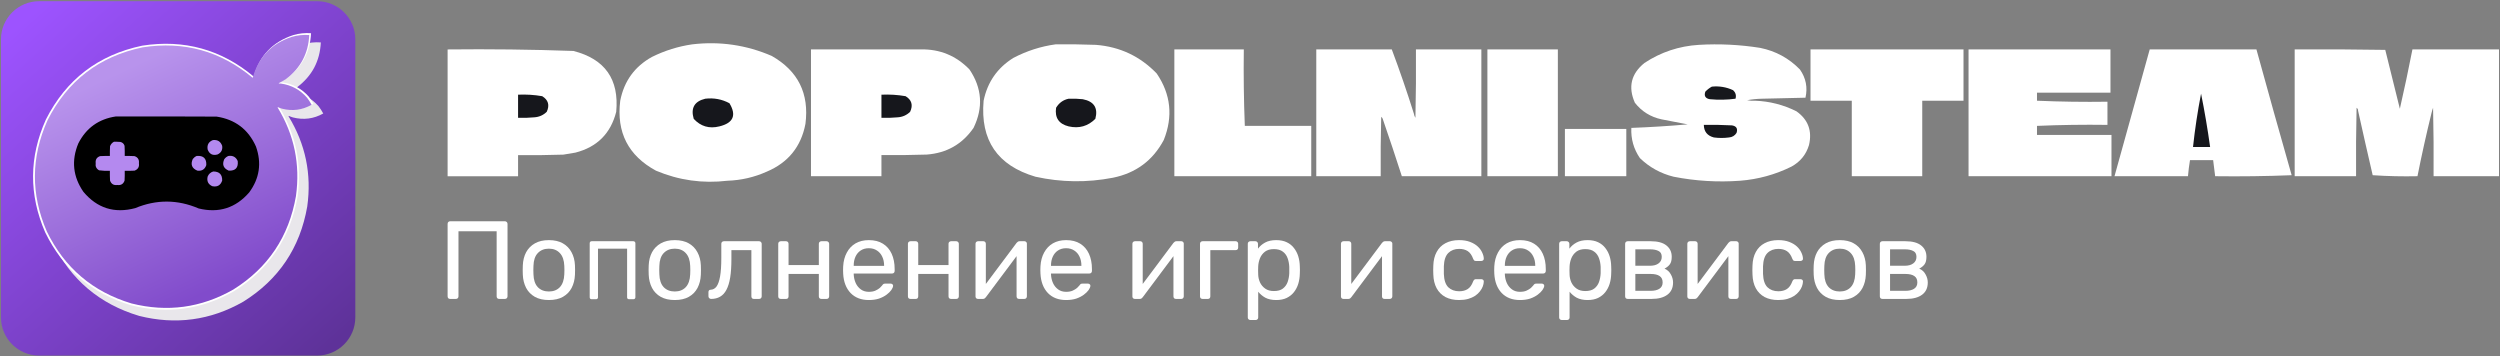
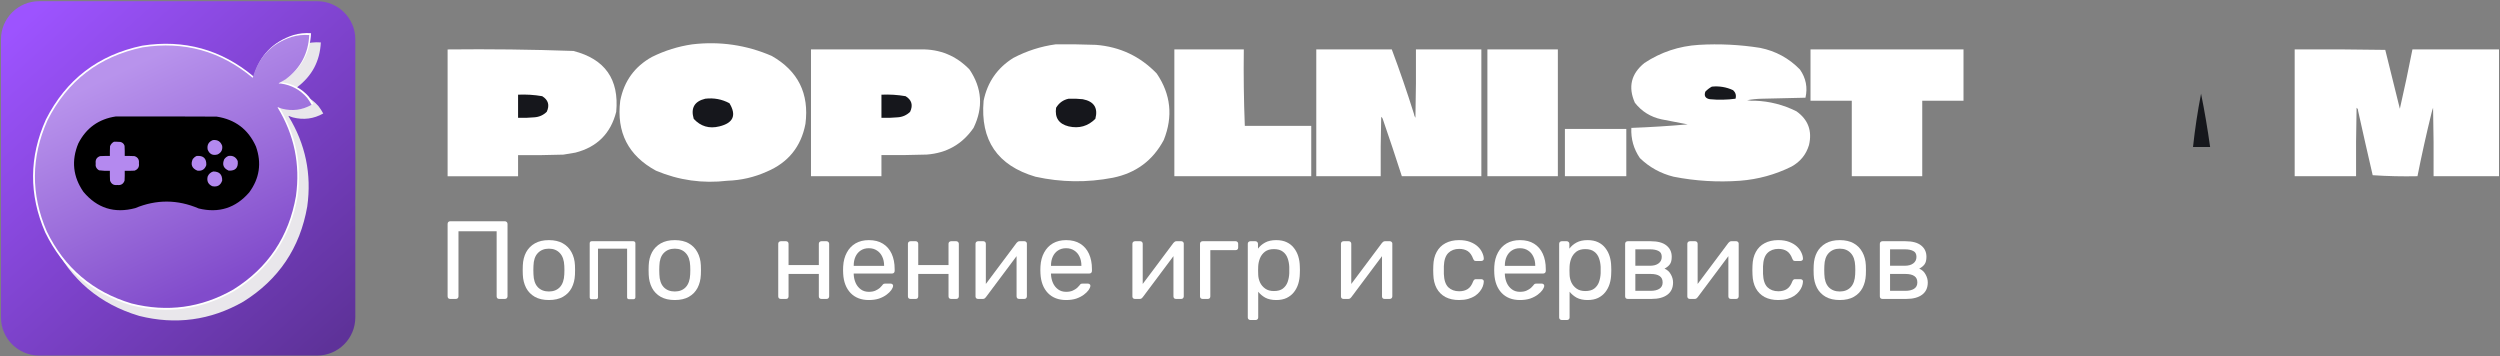
<svg xmlns="http://www.w3.org/2000/svg" width="983" height="140" viewBox="0 0 983 140" fill="none">
  <rect x="0" y="0" width="983" height="140" fill="#808080" stroke="none" />
  <path d="M0.385 15.478C0.385 7.194 7.101 0.478 15.385 0.478H124.708C132.992 0.478 139.708 7.194 139.708 15.478V124.801C139.708 133.086 132.992 139.801 124.708 139.801H15.385C7.101 139.801 0.385 133.086 0.385 124.801V15.478Z" fill="url(#paint0_linear_23_2615)" />
  <path fill-rule="evenodd" clip-rule="evenodd" d="M107.229 38.718C107.425 38.796 107.621 38.874 107.816 38.953C107.54 38.972 107.266 38.952 106.995 38.894C107.058 38.81 107.137 38.751 107.229 38.718Z" fill="#3C2E50" />
  <path fill-rule="evenodd" clip-rule="evenodd" d="M114.11 35.851C114.004 35.889 113.913 35.957 113.84 36.054C114.152 36.121 114.468 36.143 114.787 36.121C118.99 36.722 122.485 38.612 125.271 41.791C125.96 42.682 126.568 43.627 127.097 44.627C123.354 46.731 119.386 47.248 115.193 46.179C114.636 46.016 114.095 45.814 113.569 45.572C113.524 45.617 113.479 45.662 113.434 45.706C120.132 56.644 122.589 68.479 120.807 81.212C117.966 97.493 109.556 109.981 95.577 118.676C82.716 125.972 69.098 127.817 54.723 124.211C39.15 119.558 27.809 109.95 20.701 95.388C14.213 80.494 14.303 65.644 20.971 50.837C28.991 35.01 41.73 25.267 59.188 21.608C75.829 19.039 90.574 23.112 103.423 33.826C105.717 25.574 110.948 20.107 119.116 17.423C121.413 16.754 123.758 16.506 126.15 16.681C125.793 24.032 122.682 29.905 116.816 34.299C115.933 34.852 115.031 35.369 114.11 35.851Z" fill="#E9E7EB" />
  <path fill-rule="evenodd" clip-rule="evenodd" d="M110.37 32.123C110.264 32.161 110.175 32.228 110.102 32.325C110.412 32.391 110.724 32.413 111.041 32.392C115.208 32.989 118.673 34.869 121.435 38.032C122.118 38.918 122.721 39.858 123.246 40.852C119.535 42.945 115.601 43.46 111.443 42.396C110.891 42.234 110.354 42.033 109.833 41.792C109.789 41.837 109.744 41.882 109.699 41.926C116.34 52.806 118.776 64.579 117.009 77.244C114.192 93.439 105.854 105.86 91.995 114.51C79.243 121.767 65.742 123.602 51.49 120.015C36.05 115.387 24.806 105.83 17.758 91.345C11.326 76.53 11.415 61.758 18.027 47.029C25.978 31.286 38.608 21.595 55.916 17.956C72.415 15.4 87.034 19.451 99.774 30.109C102.048 21.901 107.234 16.462 115.332 13.793C117.61 13.126 119.935 12.88 122.307 13.054C121.953 20.366 118.868 26.208 113.052 30.579C112.176 31.129 111.282 31.644 110.37 32.123Z" fill="white" />
  <path fill-rule="evenodd" clip-rule="evenodd" d="M109.814 32.593C109.709 32.631 109.621 32.697 109.549 32.792C109.855 32.858 110.164 32.88 110.476 32.858C114.588 33.448 118.008 35.303 120.733 38.423C121.407 39.297 122.003 40.225 122.52 41.206C118.858 43.271 114.976 43.779 110.873 42.73C110.328 42.57 109.798 42.371 109.284 42.133C109.24 42.178 109.196 42.222 109.152 42.266C115.705 53.001 118.109 64.616 116.366 77.113C113.586 93.091 105.358 105.348 91.681 113.881C79.097 121.042 65.773 122.853 51.709 119.314C36.472 114.747 25.376 105.318 18.421 91.025C12.073 76.408 12.161 61.834 18.686 47.301C26.532 31.767 38.996 22.205 56.077 18.615C72.358 16.093 86.785 20.09 99.358 30.606C101.602 22.507 106.719 17.141 114.711 14.507C116.959 13.85 119.253 13.607 121.594 13.779C121.244 20.994 118.2 26.757 112.461 31.07C111.597 31.613 110.714 32.121 109.814 32.593Z" fill="url(#paint1_linear_23_2615)" />
  <path fill-rule="evenodd" clip-rule="evenodd" d="M45.594 45.783C58.786 45.761 71.977 45.783 85.168 45.849C92.477 46.964 97.634 50.881 100.64 57.602C102.946 64.1 102.061 70.12 97.984 75.663C92.666 81.788 86.048 83.891 78.13 81.971C69.821 78.41 61.499 78.366 53.164 81.838C44.978 84.008 38.183 81.861 32.779 75.397C28.678 69.441 28.014 63.111 30.787 56.407C33.887 50.321 38.822 46.78 45.594 45.783Z" fill="black" />
  <path fill-rule="evenodd" clip-rule="evenodd" d="M83.708 55.079C85.528 54.871 86.745 55.623 87.36 57.337C87.583 58.905 86.985 60.034 85.567 60.723C83.667 61.267 82.362 60.625 81.65 58.797C81.337 56.987 82.023 55.747 83.708 55.079Z" fill="#B389EF" />
  <path fill-rule="evenodd" clip-rule="evenodd" d="M44.797 55.743C45.639 55.721 46.48 55.743 47.32 55.809C48.166 56 48.72 56.509 48.98 57.337C49.047 58.664 49.069 59.992 49.047 61.321C50.331 61.299 51.615 61.321 52.898 61.387C54.211 61.842 54.786 62.771 54.624 64.176C54.832 65.62 54.257 66.594 52.898 67.097C51.615 67.164 50.331 67.186 49.047 67.164C49.069 68.448 49.047 69.732 48.98 71.015C48.5 72.352 47.548 72.927 46.125 72.741C44.707 72.929 43.755 72.353 43.27 71.015C43.204 69.732 43.182 68.448 43.204 67.164C41.777 67.221 40.36 67.154 38.954 66.965C37.877 66.347 37.434 65.417 37.626 64.176C37.46 62.782 38.035 61.852 39.352 61.387C40.636 61.321 41.919 61.299 43.204 61.321C43.182 60.036 43.204 58.752 43.27 57.469C43.572 56.703 44.081 56.128 44.797 55.743Z" fill="#B489EF" />
  <path fill-rule="evenodd" clip-rule="evenodd" d="M77.333 61.321C79.967 61.101 81.229 62.296 81.117 64.906C80.547 66.597 79.374 67.328 77.598 67.097C75.439 66.198 74.841 64.671 75.805 62.516C76.225 61.983 76.734 61.585 77.333 61.321Z" fill="#B389EF" />
  <path fill-rule="evenodd" clip-rule="evenodd" d="M89.816 61.321C91.551 61.07 92.768 61.734 93.468 63.313C93.76 65.942 92.587 67.204 89.949 67.097C87.867 66.209 87.269 64.726 88.156 62.649C88.58 62.029 89.133 61.587 89.816 61.321Z" fill="#B389EE" />
  <path fill-rule="evenodd" clip-rule="evenodd" d="M83.841 67.429C86.252 67.429 87.425 68.624 87.36 71.015C86.719 72.897 85.413 73.627 83.442 73.206C81.834 72.447 81.237 71.186 81.649 69.421C82.073 68.404 82.803 67.74 83.841 67.429Z" fill="#B388EE" />
  <path fill-rule="evenodd" clip-rule="evenodd" d="M272.176 17.439C283.048 16.16 293.47 17.677 303.443 21.99C313.814 27.892 318.234 36.798 316.701 48.706C314.985 57.68 309.906 63.947 301.464 67.505C296.563 69.7 291.418 70.887 286.028 71.068C276.295 72.221 266.928 70.902 257.927 67.11C247.017 61.187 242.333 52.018 243.877 39.603C245.378 31.909 249.533 26.17 256.344 22.386C261.405 19.884 266.682 18.235 272.176 17.439Z" fill="white" />
  <path fill-rule="evenodd" clip-rule="evenodd" d="M415.055 17.439C420.334 17.373 425.61 17.439 430.886 17.637C440.333 18.371 448.316 22.131 454.831 28.916C460.372 37.083 461.298 45.79 457.601 55.038C453.311 63.095 446.65 68.043 437.614 69.88C427.419 71.853 417.259 71.721 407.139 69.484C392.19 65.088 385.394 55.127 386.756 39.603C388.256 32.306 392.15 26.7 398.432 22.782C403.707 20.015 409.248 18.234 415.055 17.439Z" fill="white" />
  <path fill-rule="evenodd" clip-rule="evenodd" d="M692.896 38.811C690.901 38.846 688.922 39.044 686.959 39.405C688.008 39.601 689.06 39.667 690.125 39.603C695.836 39.819 701.243 41.204 706.352 43.758C710.959 47.018 712.606 51.437 711.3 57.017C710.168 60.79 707.86 63.626 704.373 65.526C698.013 68.667 691.285 70.514 684.188 71.067C675.398 71.707 666.691 71.179 658.067 69.484C652.965 68.221 648.544 65.781 644.808 62.162C642.362 58.585 641.242 54.627 641.444 50.289C648.841 50.014 656.23 49.552 663.607 48.904C660.204 48.284 656.776 47.624 653.317 46.925C648.999 45.99 645.504 43.813 642.829 40.394C640.094 34.216 641.349 29.004 646.589 24.761C653.06 20.493 660.184 18.118 667.961 17.637C676.055 17.161 684.105 17.557 692.104 18.824C698.219 20.066 703.427 22.902 707.738 27.333C710.096 30.701 710.821 34.395 709.914 38.415C704.243 38.559 698.567 38.691 692.896 38.811Z" fill="white" />
  <path fill-rule="evenodd" clip-rule="evenodd" d="M176 19.44C192.503 19.258 208.994 19.456 225.473 20.034C237.894 23.221 243.501 31.203 242.294 43.979C240.128 52.477 234.785 57.821 226.265 60.008C224.682 60.272 223.098 60.536 221.515 60.8C215.58 60.998 209.643 61.064 203.705 60.998C203.705 63.768 203.705 66.539 203.705 69.309C194.47 69.309 185.235 69.309 176 69.309C176 52.686 176 36.063 176 19.44Z" fill="white" />
  <path fill-rule="evenodd" clip-rule="evenodd" d="M362.019 19.418C369.594 19.283 375.994 21.921 381.215 27.333C386.15 34.651 386.676 42.302 382.798 50.289C378.377 56.69 372.242 60.187 364.394 60.777C358.457 60.975 352.52 61.041 346.583 60.975C346.583 63.745 346.583 66.516 346.583 69.287C337.349 69.287 328.113 69.287 318.878 69.287C318.878 52.663 318.878 36.041 318.878 19.418C333.258 19.418 347.639 19.418 362.019 19.418Z" fill="white" />
  <path fill-rule="evenodd" clip-rule="evenodd" d="M489.462 49.497C498.169 49.497 506.876 49.497 515.584 49.497C515.584 56.094 515.584 62.69 515.584 69.287C497.643 69.287 479.698 69.287 461.757 69.287C461.757 52.663 461.757 36.041 461.757 19.418C470.86 19.418 479.963 19.418 489.066 19.418C488.935 29.512 489.066 39.539 489.462 49.497Z" fill="white" />
  <path fill-rule="evenodd" clip-rule="evenodd" d="M547.246 19.418C550.373 27.743 553.274 36.186 555.954 44.748C556.037 45.311 556.235 45.838 556.547 46.331C556.745 37.361 556.813 28.39 556.745 19.418C565.322 19.418 573.895 19.418 582.471 19.418C582.471 36.041 582.471 52.663 582.471 69.287C572.05 69.287 561.625 69.287 551.204 69.287C548.778 61.742 546.269 54.222 543.684 46.727C543.573 46.414 543.376 46.151 543.091 45.935C542.893 53.718 542.825 61.502 542.893 69.287C534.451 69.287 526.005 69.287 517.562 69.287C517.562 52.663 517.562 36.041 517.562 19.418C527.457 19.418 537.352 19.418 547.246 19.418Z" fill="white" />
  <path fill-rule="evenodd" clip-rule="evenodd" d="M584.846 19.418C594.08 19.418 603.317 19.418 612.551 19.418C612.551 36.041 612.551 52.663 612.551 69.287C603.317 69.287 594.08 69.287 584.846 69.287C584.846 52.663 584.846 36.041 584.846 19.418Z" fill="white" />
  <path fill-rule="evenodd" clip-rule="evenodd" d="M728.12 69.287C728.12 59.392 728.12 49.497 728.12 39.603C722.71 39.603 717.303 39.603 711.893 39.603C711.893 32.874 711.893 26.146 711.893 19.418C731.947 19.418 751.998 19.418 772.052 19.418C772.052 26.146 772.052 32.874 772.052 39.603C766.642 39.603 761.236 39.603 755.825 39.603C755.825 49.497 755.825 59.392 755.825 69.287C746.592 69.287 737.354 69.287 728.12 69.287Z" fill="white" />
-   <path fill-rule="evenodd" clip-rule="evenodd" d="M800.945 39.603C810.112 39.998 819.345 40.129 828.65 39.998C828.65 43.033 828.65 46.067 828.65 49.101C819.345 48.97 810.112 49.102 800.945 49.497C800.945 50.685 800.945 51.872 800.945 53.059C810.709 53.059 820.469 53.059 830.233 53.059C830.233 58.468 830.233 63.877 830.233 69.287C811.501 69.287 792.764 69.287 774.032 69.287C774.032 52.663 774.032 36.041 774.032 19.418C792.634 19.418 811.236 19.418 829.837 19.418C829.837 25.09 829.837 30.764 829.837 36.436C820.208 36.436 810.575 36.436 800.945 36.436C800.945 37.492 800.945 38.547 800.945 39.603Z" fill="white" />
-   <path fill-rule="evenodd" clip-rule="evenodd" d="M845.273 19.418C859.256 19.418 873.243 19.418 887.226 19.418C891.762 35.926 896.381 52.417 901.079 68.891C891.057 69.287 881.028 69.418 870.999 69.287C870.773 67.17 870.508 65.059 870.207 62.954C867.172 62.954 864.14 62.954 861.104 62.954C860.756 65.053 860.491 67.164 860.313 69.287C850.683 69.287 841.05 69.287 831.42 69.287C836.039 52.658 840.658 36.035 845.273 19.418Z" fill="white" />
  <path fill-rule="evenodd" clip-rule="evenodd" d="M956.884 69.287C956.951 60.315 956.884 51.343 956.686 42.373C956.445 43.028 956.247 43.688 956.092 44.352C954.058 52.621 952.21 60.932 950.551 69.287C944.65 69.415 938.781 69.283 932.939 68.891C930.984 60.45 929.068 52.006 927.2 43.561C927.216 43.063 927.018 42.668 926.606 42.373C926.409 51.343 926.341 60.315 926.409 69.287C918.362 69.287 910.312 69.287 902.266 69.287C902.266 52.664 902.266 36.041 902.266 19.418C914.139 19.352 926.013 19.418 937.886 19.616C939.798 27.327 941.71 35.045 943.625 42.769C945.398 35.006 947.049 27.222 948.572 19.418C959.92 19.418 971.263 19.418 982.61 19.418C982.61 36.041 982.61 52.664 982.61 69.287C974.033 69.287 965.461 69.287 956.884 69.287Z" fill="white" />
  <path fill-rule="evenodd" clip-rule="evenodd" d="M639.464 50.685C639.464 56.885 639.464 63.086 639.464 69.287C631.418 69.287 623.368 69.287 615.321 69.287C615.321 63.086 615.321 56.885 615.321 50.685C623.368 50.685 631.418 50.685 639.464 50.685Z" fill="white" />
  <path fill-rule="evenodd" clip-rule="evenodd" d="M673.106 34.062C676.019 33.772 678.789 34.233 681.417 35.447C682.446 36.364 682.775 37.485 682.407 38.811C679.074 39.266 675.71 39.332 672.314 39.009C670.553 38.702 669.959 37.712 670.533 36.04C671.313 35.229 672.168 34.569 673.106 34.062Z" fill="#16171C" />
  <path fill-rule="evenodd" clip-rule="evenodd" d="M203.705 37.228C206.899 37.084 210.066 37.282 213.204 37.822C215.595 39.305 216.189 41.35 214.985 43.956C213.622 45.291 211.973 46.017 210.038 46.133C207.931 46.331 205.82 46.397 203.705 46.331C203.705 43.296 203.705 40.262 203.705 37.228Z" fill="#16171C" />
  <path fill-rule="evenodd" clip-rule="evenodd" d="M346.584 37.228C349.778 37.084 352.944 37.282 356.083 37.822C358.485 39.293 359.079 41.338 357.864 43.956C356.502 45.291 354.852 46.017 352.917 46.133C350.811 46.331 348.697 46.397 346.584 46.331C346.584 43.296 346.584 40.262 346.584 37.228Z" fill="#16171C" />
  <path fill-rule="evenodd" clip-rule="evenodd" d="M865.458 36.832C866.851 43.739 868.039 50.732 869.02 57.809C866.776 57.809 864.536 57.809 862.292 57.809C863.048 50.77 864.105 43.778 865.458 36.832Z" fill="#16171C" />
  <path fill-rule="evenodd" clip-rule="evenodd" d="M277.321 38.811C280.703 38.418 283.87 39.012 286.82 40.592C289.669 45.324 288.35 48.358 282.862 49.695C278.877 50.694 275.513 49.704 272.77 46.727C271.529 42.478 273.046 39.84 277.321 38.811Z" fill="#16171C" />
  <path fill-rule="evenodd" clip-rule="evenodd" d="M420.2 38.811C422.052 38.745 423.9 38.811 425.741 39.009C430.174 39.868 431.824 42.441 430.688 46.727C427.775 49.631 424.28 50.62 420.2 49.695C416.337 48.737 414.686 46.296 415.252 42.373C416.408 40.448 418.055 39.261 420.2 38.811Z" fill="#16171C" />
-   <path fill-rule="evenodd" clip-rule="evenodd" d="M669.94 49.101C673.637 49.036 677.33 49.101 681.022 49.299C682.768 49.595 683.362 50.585 682.803 52.268C682.115 53.349 681.125 53.943 679.835 54.049C677.856 54.313 675.877 54.313 673.898 54.049C671.314 53.381 669.996 51.732 669.94 49.101Z" fill="#16171C" />
  <path d="M740.159 117.535C739.868 117.535 739.621 117.448 739.417 117.274C739.243 117.07 739.155 116.823 739.155 116.532V95.855C739.155 95.564 739.243 95.332 739.417 95.157C739.621 94.954 739.868 94.852 740.159 94.852H749.232C751.966 94.852 754.016 95.404 755.383 96.51C756.779 97.615 757.477 99.098 757.477 100.959C757.477 102.268 757.229 103.256 756.735 103.925C756.241 104.594 755.543 105.161 754.641 105.627C755.746 106.092 756.575 106.848 757.128 107.895C757.709 108.913 758 109.974 758 111.079C758 113.173 757.258 114.773 755.775 115.878C754.292 116.983 752.227 117.535 749.581 117.535H740.159ZM743.169 114.351H749.232C750.628 114.351 751.748 114.089 752.591 113.566C753.463 113.013 753.9 112.184 753.9 111.079C753.9 109.916 753.507 109.073 752.722 108.549C751.937 107.997 750.773 107.72 749.232 107.72H743.169V114.351ZM743.169 104.492H748.97C750.366 104.492 751.471 104.187 752.286 103.576C753.129 102.966 753.551 102.108 753.551 101.003C753.551 99.868 753.129 99.098 752.286 98.691C751.471 98.254 750.366 98.036 748.97 98.036H743.169V104.492Z" fill="white" />
  <path d="M723.398 117.972C721.188 117.972 719.341 117.55 717.858 116.707C716.375 115.863 715.241 114.7 714.455 113.217C713.67 111.705 713.234 109.989 713.147 108.069C713.118 107.575 713.103 106.95 713.103 106.194C713.103 105.408 713.118 104.783 713.147 104.318C713.234 102.369 713.67 100.654 714.455 99.171C715.27 97.687 716.418 96.524 717.901 95.681C719.385 94.837 721.217 94.416 723.398 94.416C725.579 94.416 727.411 94.837 728.894 95.681C730.377 96.524 731.512 97.687 732.297 99.171C733.111 100.654 733.562 102.369 733.649 104.318C733.678 104.783 733.693 105.408 733.693 106.194C733.693 106.95 733.678 107.575 733.649 108.069C733.562 109.989 733.126 111.705 732.34 113.217C731.555 114.7 730.421 115.863 728.938 116.707C727.455 117.55 725.608 117.972 723.398 117.972ZM723.398 114.613C725.201 114.613 726.64 114.046 727.716 112.911C728.792 111.748 729.374 110.061 729.461 107.851C729.49 107.415 729.505 106.863 729.505 106.194C729.505 105.525 729.49 104.972 729.461 104.536C729.374 102.326 728.792 100.654 727.716 99.519C726.64 98.356 725.201 97.775 723.398 97.775C721.595 97.775 720.141 98.356 719.036 99.519C717.96 100.654 717.393 102.326 717.334 104.536C717.305 104.972 717.291 105.525 717.291 106.194C717.291 106.863 717.305 107.415 717.334 107.851C717.393 110.061 717.96 111.748 719.036 112.911C720.141 114.046 721.595 114.613 723.398 114.613Z" fill="white" />
  <path d="M699.199 117.972C697.134 117.972 695.345 117.579 693.833 116.794C692.35 115.98 691.201 114.831 690.387 113.348C689.573 111.835 689.136 110.032 689.078 107.939C689.049 107.502 689.035 106.921 689.035 106.194C689.035 105.467 689.049 104.885 689.078 104.449C689.136 102.355 689.573 100.566 690.387 99.083C691.201 97.571 692.35 96.422 693.833 95.637C695.345 94.823 697.134 94.416 699.199 94.416C700.885 94.416 702.325 94.648 703.517 95.114C704.739 95.579 705.742 96.175 706.527 96.902C707.312 97.629 707.894 98.414 708.272 99.258C708.679 100.101 708.897 100.901 708.926 101.657C708.955 101.948 708.868 102.18 708.665 102.355C708.461 102.529 708.214 102.617 707.923 102.617H705.829C705.538 102.617 705.32 102.558 705.175 102.442C705.029 102.297 704.884 102.064 704.739 101.744C704.215 100.319 703.503 99.316 702.601 98.734C701.7 98.153 700.58 97.862 699.242 97.862C697.497 97.862 696.072 98.4 694.967 99.476C693.891 100.552 693.31 102.282 693.222 104.667C693.193 105.714 693.193 106.732 693.222 107.72C693.31 110.134 693.891 111.879 694.967 112.955C696.072 114.002 697.497 114.525 699.242 114.525C700.58 114.525 701.7 114.235 702.601 113.653C703.503 113.071 704.215 112.068 704.739 110.643C704.884 110.323 705.029 110.105 705.175 109.989C705.32 109.843 705.538 109.771 705.829 109.771H707.923C708.214 109.771 708.461 109.858 708.665 110.032C708.868 110.207 708.955 110.44 708.926 110.73C708.897 111.341 708.766 111.966 708.534 112.606C708.301 113.246 707.923 113.9 707.4 114.569C706.905 115.209 706.28 115.79 705.524 116.314C704.768 116.808 703.852 117.215 702.776 117.535C701.729 117.826 700.536 117.972 699.199 117.972Z" fill="white" />
  <path d="M664.415 117.535C664.154 117.535 663.921 117.448 663.717 117.274C663.543 117.07 663.456 116.852 663.456 116.619V95.855C663.456 95.564 663.543 95.332 663.717 95.157C663.921 94.954 664.168 94.852 664.459 94.852H666.553C666.844 94.852 667.076 94.954 667.251 95.157C667.425 95.332 667.512 95.564 667.512 95.855V114.351L666.378 113.173L679.596 95.506C679.741 95.332 679.901 95.186 680.076 95.07C680.25 94.925 680.468 94.852 680.73 94.852H682.737C682.969 94.852 683.173 94.939 683.347 95.114C683.551 95.288 683.653 95.492 683.653 95.724V116.532C683.653 116.823 683.551 117.07 683.347 117.274C683.173 117.448 682.94 117.535 682.649 117.535H680.599C680.279 117.535 680.032 117.448 679.857 117.274C679.683 117.07 679.596 116.823 679.596 116.532V99.127L680.817 99.083L667.512 116.881C667.396 117.027 667.251 117.172 667.076 117.317C666.902 117.463 666.669 117.535 666.378 117.535H664.415Z" fill="white" />
  <path d="M640.007 117.535C639.716 117.535 639.469 117.448 639.265 117.274C639.091 117.07 639.003 116.823 639.003 116.532V95.855C639.003 95.564 639.091 95.332 639.265 95.157C639.469 94.954 639.716 94.852 640.007 94.852H649.08C651.814 94.852 653.864 95.404 655.231 96.51C656.627 97.615 657.325 99.098 657.325 100.959C657.325 102.268 657.078 103.256 656.583 103.925C656.089 104.594 655.391 105.161 654.489 105.627C655.594 106.092 656.423 106.848 656.976 107.895C657.557 108.913 657.848 109.974 657.848 111.079C657.848 113.173 657.107 114.773 655.623 115.878C654.14 116.983 652.076 117.535 649.429 117.535H640.007ZM643.017 114.351H649.08C650.476 114.351 651.596 114.089 652.439 113.566C653.311 113.013 653.748 112.184 653.748 111.079C653.748 109.916 653.355 109.073 652.57 108.549C651.785 107.997 650.621 107.72 649.08 107.72H643.017V114.351ZM643.017 104.492H648.818C650.214 104.492 651.319 104.187 652.134 103.576C652.977 102.966 653.399 102.108 653.399 101.003C653.399 99.868 652.977 99.098 652.134 98.691C651.319 98.254 650.214 98.036 648.818 98.036H643.017V104.492Z" fill="white" />
  <path d="M614.065 125.824C613.774 125.824 613.527 125.722 613.323 125.518C613.149 125.344 613.062 125.111 613.062 124.82V95.855C613.062 95.564 613.149 95.332 613.323 95.157C613.527 94.954 613.774 94.852 614.065 94.852H616.071C616.362 94.852 616.595 94.954 616.769 95.157C616.973 95.332 617.075 95.564 617.075 95.855V97.775C617.773 96.815 618.703 96.015 619.867 95.375C621.03 94.736 622.484 94.416 624.229 94.416C625.857 94.416 627.239 94.692 628.373 95.245C629.536 95.797 630.481 96.553 631.208 97.513C631.964 98.472 632.532 99.563 632.91 100.784C633.288 102.006 633.491 103.315 633.52 104.71C633.549 105.176 633.564 105.67 633.564 106.194C633.564 106.717 633.549 107.211 633.52 107.677C633.491 109.044 633.288 110.352 632.91 111.603C632.532 112.824 631.964 113.915 631.208 114.874C630.481 115.805 629.536 116.561 628.373 117.143C627.239 117.695 625.857 117.972 624.229 117.972C622.542 117.972 621.117 117.666 619.954 117.056C618.82 116.416 617.889 115.631 617.162 114.7V124.82C617.162 125.111 617.075 125.344 616.9 125.518C616.726 125.722 616.479 125.824 616.159 125.824H614.065ZM623.313 114.438C624.825 114.438 626.003 114.118 626.846 113.479C627.719 112.81 628.344 111.952 628.722 110.905C629.1 109.829 629.318 108.68 629.376 107.459C629.405 106.615 629.405 105.772 629.376 104.929C629.318 103.707 629.1 102.573 628.722 101.526C628.344 100.45 627.719 99.592 626.846 98.952C626.003 98.284 624.825 97.949 623.313 97.949C621.888 97.949 620.724 98.284 619.823 98.952C618.951 99.621 618.296 100.479 617.86 101.526C617.453 102.544 617.22 103.591 617.162 104.667C617.133 105.132 617.118 105.685 617.118 106.324C617.118 106.964 617.133 107.531 617.162 108.026C617.191 109.044 617.424 110.047 617.86 111.036C618.325 112.024 619.009 112.839 619.91 113.479C620.812 114.118 621.946 114.438 623.313 114.438Z" fill="white" />
  <path d="M597.638 117.972C594.643 117.972 592.258 117.056 590.484 115.223C588.71 113.362 587.736 110.832 587.561 107.633C587.532 107.255 587.518 106.775 587.518 106.194C587.518 105.583 587.532 105.089 587.561 104.71C587.678 102.646 588.157 100.843 589.001 99.301C589.844 97.731 590.993 96.524 592.447 95.681C593.93 94.837 595.66 94.416 597.638 94.416C599.848 94.416 601.695 94.881 603.178 95.812C604.69 96.742 605.839 98.065 606.624 99.781C607.409 101.497 607.802 103.504 607.802 105.801V106.543C607.802 106.863 607.7 107.11 607.497 107.284C607.322 107.459 607.089 107.546 606.799 107.546H591.705C591.705 107.575 591.705 107.633 591.705 107.72C591.705 107.808 591.705 107.88 591.705 107.939C591.763 109.131 592.025 110.25 592.491 111.297C592.956 112.315 593.625 113.144 594.497 113.784C595.37 114.424 596.416 114.744 597.638 114.744C598.685 114.744 599.557 114.584 600.255 114.264C600.953 113.944 601.52 113.595 601.957 113.217C602.393 112.81 602.684 112.504 602.829 112.301C603.091 111.923 603.294 111.705 603.44 111.646C603.585 111.559 603.818 111.516 604.138 111.516H606.231C606.522 111.516 606.755 111.603 606.929 111.777C607.133 111.923 607.22 112.141 607.191 112.432C607.162 112.868 606.929 113.406 606.493 114.046C606.057 114.656 605.432 115.267 604.617 115.878C603.803 116.488 602.814 116.997 601.651 117.405C600.488 117.783 599.15 117.972 597.638 117.972ZM591.705 104.536H603.658V104.405C603.658 103.096 603.411 101.933 602.916 100.915C602.451 99.897 601.767 99.098 600.866 98.516C599.964 97.905 598.888 97.6 597.638 97.6C596.387 97.6 595.311 97.905 594.41 98.516C593.537 99.098 592.869 99.897 592.403 100.915C591.938 101.933 591.705 103.096 591.705 104.405V104.536Z" fill="white" />
  <path d="M573.7 117.972C571.635 117.972 569.847 117.579 568.335 116.794C566.851 115.98 565.703 114.831 564.888 113.348C564.074 111.835 563.638 110.032 563.58 107.939C563.551 107.502 563.536 106.921 563.536 106.194C563.536 105.467 563.551 104.885 563.58 104.449C563.638 102.355 564.074 100.566 564.888 99.083C565.703 97.571 566.851 96.422 568.335 95.637C569.847 94.823 571.635 94.416 573.7 94.416C575.387 94.416 576.826 94.648 578.019 95.114C579.24 95.579 580.243 96.175 581.029 96.902C581.814 97.629 582.395 98.414 582.773 99.258C583.181 100.101 583.399 100.901 583.428 101.657C583.457 101.948 583.37 102.18 583.166 102.355C582.963 102.529 582.715 102.617 582.425 102.617H580.331C580.04 102.617 579.822 102.558 579.676 102.442C579.531 102.297 579.386 102.064 579.24 101.744C578.717 100.319 578.004 99.316 577.103 98.734C576.201 98.153 575.081 97.862 573.744 97.862C571.999 97.862 570.574 98.4 569.469 99.476C568.393 100.552 567.811 102.282 567.724 104.667C567.695 105.714 567.695 106.732 567.724 107.72C567.811 110.134 568.393 111.879 569.469 112.955C570.574 114.002 571.999 114.525 573.744 114.525C575.081 114.525 576.201 114.235 577.103 113.653C578.004 113.071 578.717 112.068 579.24 110.643C579.386 110.323 579.531 110.105 579.676 109.989C579.822 109.843 580.04 109.771 580.331 109.771H582.425C582.715 109.771 582.963 109.858 583.166 110.032C583.37 110.207 583.457 110.44 583.428 110.73C583.399 111.341 583.268 111.966 583.035 112.606C582.803 113.246 582.425 113.9 581.901 114.569C581.407 115.209 580.781 115.79 580.025 116.314C579.269 116.808 578.353 117.215 577.277 117.535C576.23 117.826 575.038 117.972 573.7 117.972Z" fill="white" />
  <path d="M528.224 117.535C527.962 117.535 527.729 117.448 527.526 117.274C527.351 117.07 527.264 116.852 527.264 116.619V95.855C527.264 95.564 527.351 95.332 527.526 95.157C527.729 94.954 527.977 94.852 528.267 94.852H530.361C530.652 94.852 530.885 94.954 531.059 95.157C531.234 95.332 531.321 95.564 531.321 95.855V114.351L530.187 113.173L543.404 95.506C543.55 95.332 543.71 95.186 543.884 95.07C544.059 94.925 544.277 94.852 544.539 94.852H546.545C546.778 94.852 546.981 94.939 547.156 95.114C547.359 95.288 547.461 95.492 547.461 95.724V116.532C547.461 116.823 547.359 117.07 547.156 117.274C546.981 117.448 546.749 117.535 546.458 117.535H544.408C544.088 117.535 543.841 117.448 543.666 117.274C543.492 117.07 543.404 116.823 543.404 116.532V99.127L544.626 99.083L531.321 116.881C531.205 117.027 531.059 117.172 530.885 117.317C530.71 117.463 530.478 117.535 530.187 117.535H528.224Z" fill="white" />
  <path d="M491.632 125.824C491.341 125.824 491.094 125.722 490.891 125.518C490.716 125.344 490.629 125.111 490.629 124.82V95.855C490.629 95.564 490.716 95.332 490.891 95.157C491.094 94.954 491.341 94.852 491.632 94.852H493.639C493.93 94.852 494.162 94.954 494.337 95.157C494.54 95.332 494.642 95.564 494.642 95.855V97.775C495.34 96.815 496.271 96.015 497.434 95.375C498.597 94.736 500.051 94.416 501.796 94.416C503.425 94.416 504.806 94.692 505.94 95.245C507.104 95.797 508.049 96.553 508.776 97.513C509.532 98.472 510.099 99.563 510.477 100.784C510.855 102.006 511.059 103.315 511.088 104.71C511.117 105.176 511.131 105.67 511.131 106.194C511.131 106.717 511.117 107.211 511.088 107.677C511.059 109.044 510.855 110.352 510.477 111.603C510.099 112.824 509.532 113.915 508.776 114.874C508.049 115.805 507.104 116.561 505.94 117.143C504.806 117.695 503.425 117.972 501.796 117.972C500.109 117.972 498.684 117.666 497.521 117.056C496.387 116.416 495.456 115.631 494.729 114.7V124.82C494.729 125.111 494.642 125.344 494.468 125.518C494.293 125.722 494.046 125.824 493.726 125.824H491.632ZM500.88 114.438C502.392 114.438 503.57 114.118 504.414 113.479C505.286 112.81 505.911 111.952 506.289 110.905C506.667 109.829 506.885 108.68 506.944 107.459C506.973 106.615 506.973 105.772 506.944 104.929C506.885 103.707 506.667 102.573 506.289 101.526C505.911 100.45 505.286 99.592 504.414 98.952C503.57 98.284 502.392 97.949 500.88 97.949C499.455 97.949 498.292 98.284 497.39 98.952C496.518 99.621 495.864 100.479 495.427 101.526C495.02 102.544 494.788 103.591 494.729 104.667C494.7 105.132 494.686 105.685 494.686 106.324C494.686 106.964 494.7 107.531 494.729 108.026C494.758 109.044 494.991 110.047 495.427 111.036C495.893 112.024 496.576 112.839 497.478 113.479C498.379 114.118 499.513 114.438 500.88 114.438Z" fill="white" />
  <path d="M472.845 117.535C472.554 117.535 472.307 117.448 472.104 117.274C471.929 117.07 471.842 116.823 471.842 116.532V95.855C471.842 95.564 471.929 95.332 472.104 95.157C472.307 94.954 472.554 94.852 472.845 94.852H485.888C486.179 94.852 486.412 94.954 486.586 95.157C486.761 95.332 486.848 95.564 486.848 95.855V97.338C486.848 97.629 486.761 97.876 486.586 98.08C486.412 98.254 486.179 98.342 485.888 98.342H475.899V116.532C475.899 116.823 475.811 117.07 475.637 117.274C475.462 117.448 475.23 117.535 474.939 117.535H472.845Z" fill="white" />
  <path d="M446.219 117.535C445.958 117.535 445.725 117.448 445.521 117.274C445.347 117.07 445.26 116.852 445.26 116.619V95.855C445.26 95.564 445.347 95.332 445.521 95.157C445.725 94.954 445.972 94.852 446.263 94.852H448.357C448.648 94.852 448.88 94.954 449.055 95.157C449.229 95.332 449.317 95.564 449.317 95.855V114.351L448.182 113.173L461.4 95.506C461.545 95.332 461.705 95.186 461.88 95.07C462.054 94.925 462.272 94.852 462.534 94.852H464.541C464.773 94.852 464.977 94.939 465.151 95.114C465.355 95.288 465.457 95.492 465.457 95.724V116.532C465.457 116.823 465.355 117.07 465.151 117.274C464.977 117.448 464.744 117.535 464.454 117.535H462.403C462.083 117.535 461.836 117.448 461.662 117.274C461.487 117.07 461.4 116.823 461.4 116.532V99.127L462.621 99.083L449.317 116.881C449.2 117.027 449.055 117.172 448.88 117.317C448.706 117.463 448.473 117.535 448.182 117.535H446.219Z" fill="white" />
  <path d="M419.187 117.972C416.192 117.972 413.807 117.056 412.033 115.223C410.259 113.362 409.285 110.832 409.111 107.633C409.081 107.255 409.067 106.775 409.067 106.194C409.067 105.583 409.081 105.089 409.111 104.71C409.227 102.646 409.707 100.843 410.55 99.301C411.393 97.731 412.542 96.524 413.996 95.681C415.479 94.837 417.21 94.416 419.187 94.416C421.397 94.416 423.244 94.881 424.727 95.812C426.239 96.742 427.388 98.065 428.173 99.781C428.959 101.497 429.351 103.504 429.351 105.801V106.543C429.351 106.863 429.249 107.11 429.046 107.284C428.871 107.459 428.639 107.546 428.348 107.546H413.255C413.255 107.575 413.255 107.633 413.255 107.72C413.255 107.808 413.255 107.88 413.255 107.939C413.313 109.131 413.575 110.25 414.04 111.297C414.505 112.315 415.174 113.144 416.046 113.784C416.919 114.424 417.966 114.744 419.187 114.744C420.234 114.744 421.107 114.584 421.805 114.264C422.503 113.944 423.07 113.595 423.506 113.217C423.942 112.81 424.233 112.504 424.378 112.301C424.64 111.923 424.844 111.705 424.989 111.646C425.134 111.559 425.367 111.516 425.687 111.516H427.781C428.072 111.516 428.304 111.603 428.479 111.777C428.682 111.923 428.77 112.141 428.74 112.432C428.711 112.868 428.479 113.406 428.043 114.046C427.606 114.656 426.981 115.267 426.167 115.878C425.352 116.488 424.364 116.997 423.2 117.405C422.037 117.783 420.699 117.972 419.187 117.972ZM413.255 104.536H425.207V104.405C425.207 103.096 424.96 101.933 424.466 100.915C424 99.897 423.317 99.098 422.415 98.516C421.514 97.905 420.438 97.6 419.187 97.6C417.937 97.6 416.861 97.905 415.959 98.516C415.087 99.098 414.418 99.897 413.953 100.915C413.487 101.933 413.255 103.096 413.255 104.405V104.536Z" fill="white" />
  <path d="M384.535 117.535C384.273 117.535 384.04 117.448 383.837 117.274C383.662 117.07 383.575 116.852 383.575 116.619V95.855C383.575 95.564 383.662 95.332 383.837 95.157C384.04 94.954 384.288 94.852 384.579 94.852H386.672C386.963 94.852 387.196 94.954 387.37 95.157C387.545 95.332 387.632 95.564 387.632 95.855V114.351L386.498 113.173L399.715 95.506C399.861 95.332 400.021 95.186 400.195 95.07C400.37 94.925 400.588 94.852 400.85 94.852H402.856C403.089 94.852 403.292 94.939 403.467 95.114C403.67 95.288 403.772 95.492 403.772 95.724V116.532C403.772 116.823 403.67 117.07 403.467 117.274C403.292 117.448 403.06 117.535 402.769 117.535H400.719C400.399 117.535 400.152 117.448 399.977 117.274C399.803 117.07 399.715 116.823 399.715 116.532V99.127L400.937 99.083L387.632 116.881C387.516 117.027 387.37 117.172 387.196 117.317C387.021 117.463 386.789 117.535 386.498 117.535H384.535Z" fill="white" />
  <path d="M357.996 117.535C357.705 117.535 357.458 117.448 357.254 117.274C357.08 117.07 356.993 116.823 356.993 116.532V95.855C356.993 95.564 357.08 95.332 357.254 95.157C357.458 94.954 357.705 94.852 357.996 94.852H360.09C360.381 94.852 360.613 94.954 360.788 95.157C360.962 95.332 361.05 95.564 361.05 95.855V104.231H372.958V95.855C372.958 95.564 373.046 95.332 373.22 95.157C373.424 94.954 373.671 94.852 373.962 94.852H376.012C376.303 94.852 376.535 94.954 376.71 95.157C376.913 95.332 377.015 95.564 377.015 95.855V116.532C377.015 116.823 376.913 117.07 376.71 117.274C376.535 117.448 376.303 117.535 376.012 117.535H373.962C373.671 117.535 373.424 117.448 373.22 117.274C373.046 117.07 372.958 116.823 372.958 116.532V107.72H361.05V116.532C361.05 116.823 360.962 117.07 360.788 117.274C360.613 117.448 360.381 117.535 360.09 117.535H357.996Z" fill="white" />
  <path d="M341.613 117.972C338.618 117.972 336.233 117.056 334.459 115.223C332.685 113.362 331.711 110.832 331.536 107.633C331.507 107.255 331.493 106.775 331.493 106.194C331.493 105.583 331.507 105.089 331.536 104.71C331.653 102.646 332.132 100.843 332.976 99.301C333.819 97.731 334.968 96.524 336.422 95.681C337.905 94.837 339.635 94.416 341.613 94.416C343.823 94.416 345.67 94.881 347.153 95.812C348.665 96.742 349.814 98.065 350.599 99.781C351.384 101.497 351.777 103.504 351.777 105.801V106.543C351.777 106.863 351.675 107.11 351.472 107.284C351.297 107.459 351.064 107.546 350.774 107.546H335.68C335.68 107.575 335.68 107.633 335.68 107.72C335.68 107.808 335.68 107.88 335.68 107.939C335.739 109.131 336 110.25 336.466 111.297C336.931 112.315 337.6 113.144 338.472 113.784C339.345 114.424 340.392 114.744 341.613 114.744C342.66 114.744 343.532 114.584 344.23 114.264C344.928 113.944 345.495 113.595 345.932 113.217C346.368 112.81 346.659 112.504 346.804 112.301C347.066 111.923 347.269 111.705 347.415 111.646C347.56 111.559 347.793 111.516 348.113 111.516H350.207C350.497 111.516 350.73 111.603 350.905 111.777C351.108 111.923 351.195 112.141 351.166 112.432C351.137 112.868 350.905 113.406 350.468 114.046C350.032 114.656 349.407 115.267 348.593 115.878C347.778 116.488 346.79 116.997 345.626 117.405C344.463 117.783 343.125 117.972 341.613 117.972ZM335.68 104.536H347.633V104.405C347.633 103.096 347.386 101.933 346.891 100.915C346.426 99.897 345.743 99.098 344.841 98.516C343.94 97.905 342.864 97.6 341.613 97.6C340.363 97.6 339.286 97.905 338.385 98.516C337.513 99.098 336.844 99.897 336.378 100.915C335.913 101.933 335.68 103.096 335.68 104.405V104.536Z" fill="white" />
  <path d="M307.005 117.535C306.714 117.535 306.467 117.448 306.263 117.274C306.089 117.07 306.001 116.823 306.001 116.532V95.855C306.001 95.564 306.089 95.332 306.263 95.157C306.467 94.954 306.714 94.852 307.005 94.852H309.099C309.389 94.852 309.622 94.954 309.797 95.157C309.971 95.332 310.058 95.564 310.058 95.855V104.231H321.967V95.855C321.967 95.564 322.054 95.332 322.229 95.157C322.432 94.954 322.68 94.852 322.97 94.852H325.021C325.312 94.852 325.544 94.954 325.719 95.157C325.922 95.332 326.024 95.564 326.024 95.855V116.532C326.024 116.823 325.922 117.07 325.719 117.274C325.544 117.448 325.312 117.535 325.021 117.535H322.97C322.68 117.535 322.432 117.448 322.229 117.274C322.054 117.07 321.967 116.823 321.967 116.532V107.72H310.058V116.532C310.058 116.823 309.971 117.07 309.797 117.274C309.622 117.448 309.389 117.535 309.099 117.535H307.005Z" fill="white" />
-   <path d="M279.607 117.535C279.316 117.535 279.068 117.434 278.865 117.23C278.661 117.027 278.56 116.779 278.56 116.489V114.874C278.56 114.264 278.865 113.944 279.476 113.915C280.377 113.886 281.133 113.464 281.744 112.65C282.355 111.806 282.82 110.483 283.14 108.68C283.46 106.848 283.62 104.434 283.62 101.439V95.855C283.62 95.564 283.707 95.332 283.881 95.157C284.085 94.954 284.332 94.852 284.623 94.852H298.495C298.786 94.852 299.018 94.954 299.193 95.157C299.396 95.332 299.498 95.564 299.498 95.855V116.532C299.498 116.823 299.396 117.07 299.193 117.274C299.018 117.448 298.786 117.535 298.495 117.535H296.401C296.11 117.535 295.878 117.448 295.703 117.274C295.529 117.07 295.441 116.823 295.441 116.532V98.342H287.589V101.919C287.589 104.711 287.429 107.11 287.11 109.116C286.79 111.094 286.295 112.708 285.626 113.958C284.987 115.18 284.158 116.081 283.14 116.663C282.151 117.245 280.973 117.535 279.607 117.535Z" fill="white" />
  <path d="M265.323 117.972C263.113 117.972 261.266 117.55 259.783 116.707C258.3 115.863 257.166 114.7 256.381 113.217C255.595 111.705 255.159 109.989 255.072 108.069C255.043 107.575 255.028 106.95 255.028 106.194C255.028 105.408 255.043 104.783 255.072 104.318C255.159 102.369 255.595 100.654 256.381 99.171C257.195 97.687 258.344 96.524 259.827 95.681C261.31 94.837 263.142 94.416 265.323 94.416C267.504 94.416 269.336 94.837 270.82 95.681C272.303 96.524 273.437 97.687 274.222 99.171C275.036 100.654 275.487 102.369 275.574 104.318C275.603 104.783 275.618 105.408 275.618 106.194C275.618 106.95 275.603 107.575 275.574 108.069C275.487 109.989 275.051 111.705 274.266 113.217C273.48 114.7 272.346 115.863 270.863 116.707C269.38 117.55 267.533 117.972 265.323 117.972ZM265.323 114.613C267.126 114.613 268.566 114.046 269.642 112.911C270.718 111.748 271.299 110.061 271.387 107.851C271.416 107.415 271.43 106.863 271.43 106.194C271.43 105.525 271.416 104.972 271.387 104.536C271.299 102.326 270.718 100.654 269.642 99.519C268.566 98.356 267.126 97.775 265.323 97.775C263.52 97.775 262.066 98.356 260.961 99.519C259.885 100.654 259.318 102.326 259.26 104.536C259.231 104.972 259.216 105.525 259.216 106.194C259.216 106.863 259.231 107.415 259.26 107.851C259.318 110.061 259.885 111.748 260.961 112.911C262.066 114.046 263.52 114.613 265.323 114.613Z" fill="white" />
  <path d="M215.822 117.972C213.612 117.972 211.765 117.55 210.282 116.707C208.799 115.863 207.665 114.7 206.88 113.217C206.094 111.705 205.658 109.989 205.571 108.069C205.542 107.575 205.527 106.95 205.527 106.194C205.527 105.408 205.542 104.783 205.571 104.318C205.658 102.369 206.094 100.654 206.88 99.171C207.694 97.687 208.843 96.524 210.326 95.681C211.809 94.837 213.641 94.416 215.822 94.416C218.003 94.416 219.835 94.837 221.319 95.681C222.802 96.524 223.936 97.687 224.721 99.171C225.535 100.654 225.986 102.369 226.073 104.318C226.102 104.783 226.117 105.408 226.117 106.194C226.117 106.95 226.102 107.575 226.073 108.069C225.986 109.989 225.55 111.705 224.765 113.217C223.98 114.7 222.845 115.863 221.362 116.707C219.879 117.55 218.032 117.972 215.822 117.972ZM215.822 114.613C217.625 114.613 219.065 114.046 220.141 112.911C221.217 111.748 221.798 110.061 221.886 107.851C221.915 107.415 221.929 106.863 221.929 106.194C221.929 105.525 221.915 104.972 221.886 104.536C221.798 102.326 221.217 100.654 220.141 99.519C219.065 98.356 217.625 97.775 215.822 97.775C214.019 97.775 212.565 98.356 211.46 99.519C210.384 100.654 209.817 102.326 209.759 104.536C209.73 104.972 209.715 105.525 209.715 106.194C209.715 106.863 209.73 107.415 209.759 107.851C209.817 110.061 210.384 111.748 211.46 112.911C212.565 114.046 214.019 114.613 215.822 114.613Z" fill="white" />
  <path d="M177.003 117.536C176.683 117.536 176.436 117.448 176.262 117.274C176.087 117.07 176 116.823 176 116.532V88.047C176 87.727 176.087 87.48 176.262 87.305C176.436 87.102 176.683 87 177.003 87H198.509C198.829 87 199.076 87.102 199.251 87.305C199.454 87.48 199.556 87.727 199.556 88.047V116.532C199.556 116.823 199.454 117.07 199.251 117.274C199.076 117.448 198.829 117.536 198.509 117.536H196.284C195.993 117.536 195.746 117.448 195.543 117.274C195.368 117.07 195.281 116.823 195.281 116.532V90.926H180.275V116.532C180.275 116.823 180.173 117.07 179.97 117.274C179.795 117.448 179.548 117.536 179.228 117.536H177.003Z" fill="white" />
  <path d="M232.637 117.653C232.393 117.653 232.204 117.588 232.071 117.457C231.938 117.305 231.872 117.121 231.872 116.904V95.634C231.872 95.395 231.938 95.21 232.071 95.08C232.204 94.928 232.393 94.852 232.637 94.852H249.037C249.281 94.852 249.47 94.928 249.603 95.08C249.758 95.21 249.836 95.395 249.836 95.634V116.904C249.836 117.121 249.758 117.305 249.603 117.457C249.47 117.588 249.281 117.653 249.037 117.653H247.341C247.119 117.653 246.93 117.588 246.775 117.457C246.642 117.305 246.576 117.121 246.576 116.904V97.784H235.132V116.904C235.132 117.121 235.054 117.305 234.899 117.457C234.766 117.588 234.577 117.653 234.333 117.653H232.637Z" fill="white" />
  <defs>
    <linearGradient id="paint0_linear_23_2615" x1="11" y1="6.5" x2="128.5" y2="137.5" gradientUnits="userSpaceOnUse">
      <stop stop-color="#9D53FF" />
      <stop offset="1" stop-color="#5E3299" />
    </linearGradient>
    <linearGradient id="paint1_linear_23_2615" x1="45.532" y1="28.922" x2="84.999" y2="113.197" gradientUnits="userSpaceOnUse">
      <stop stop-color="#B893EC" />
      <stop offset="1" stop-color="#814BCB" />
    </linearGradient>
  </defs>
</svg>